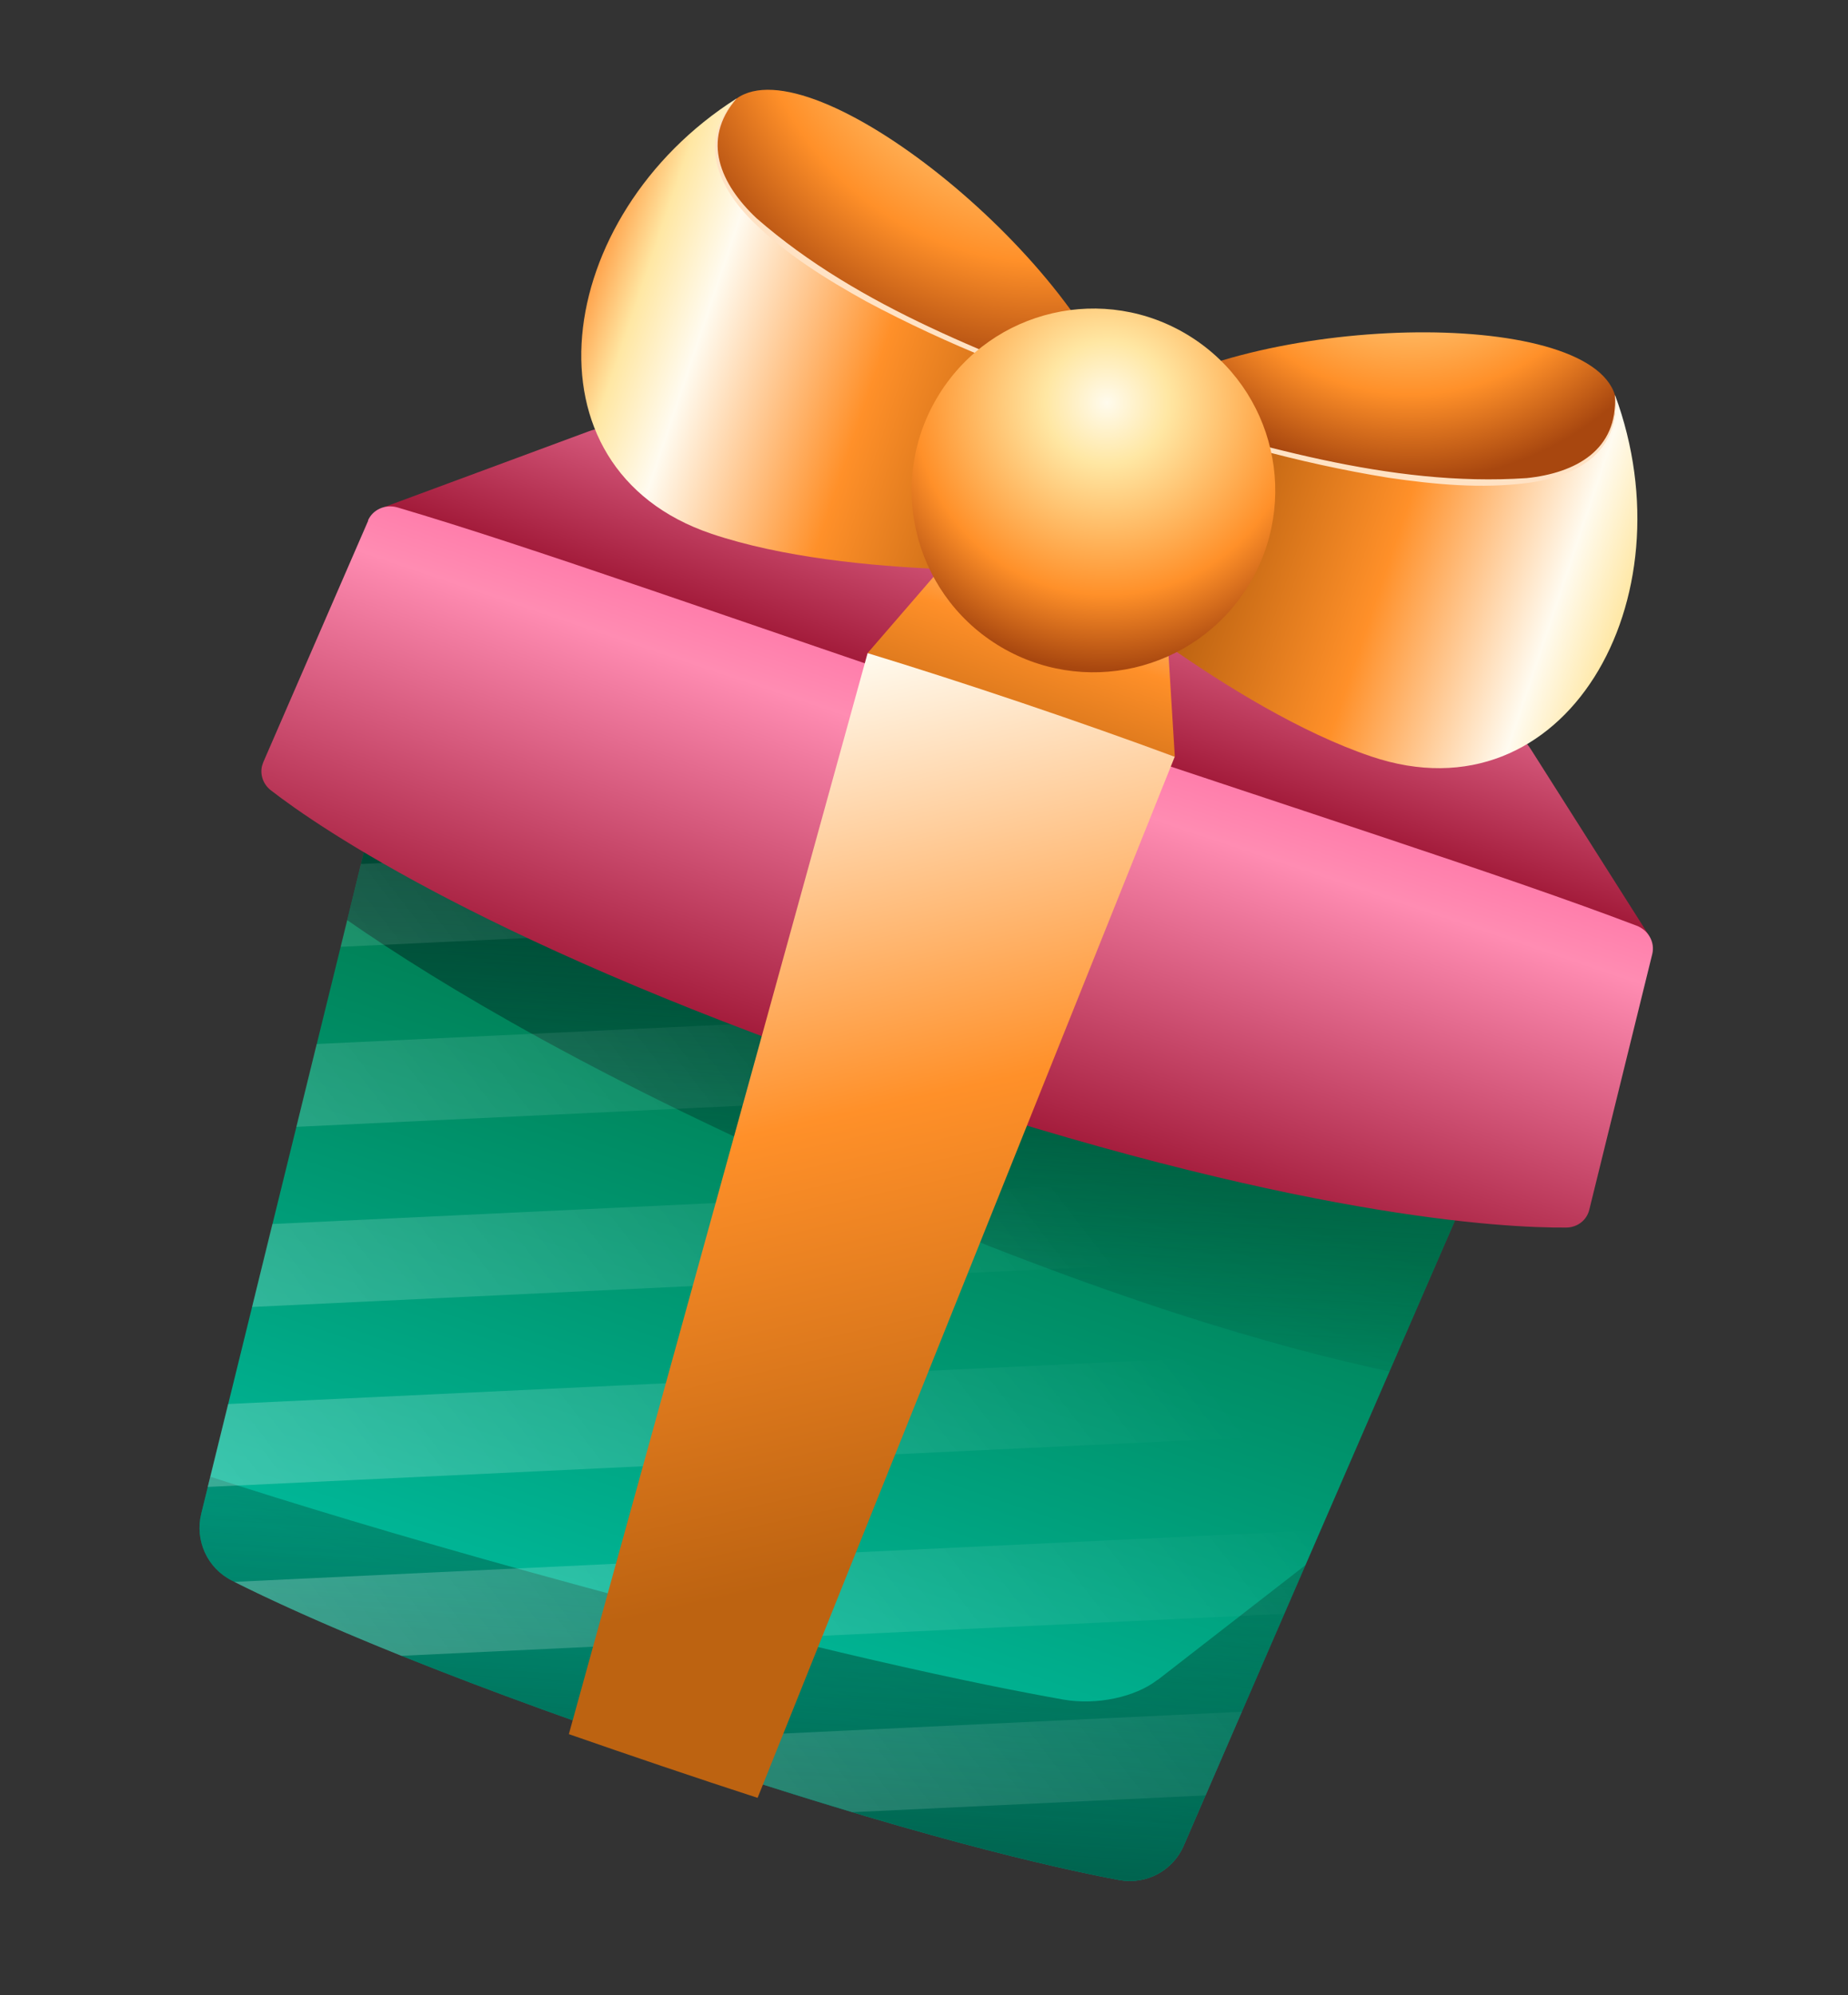
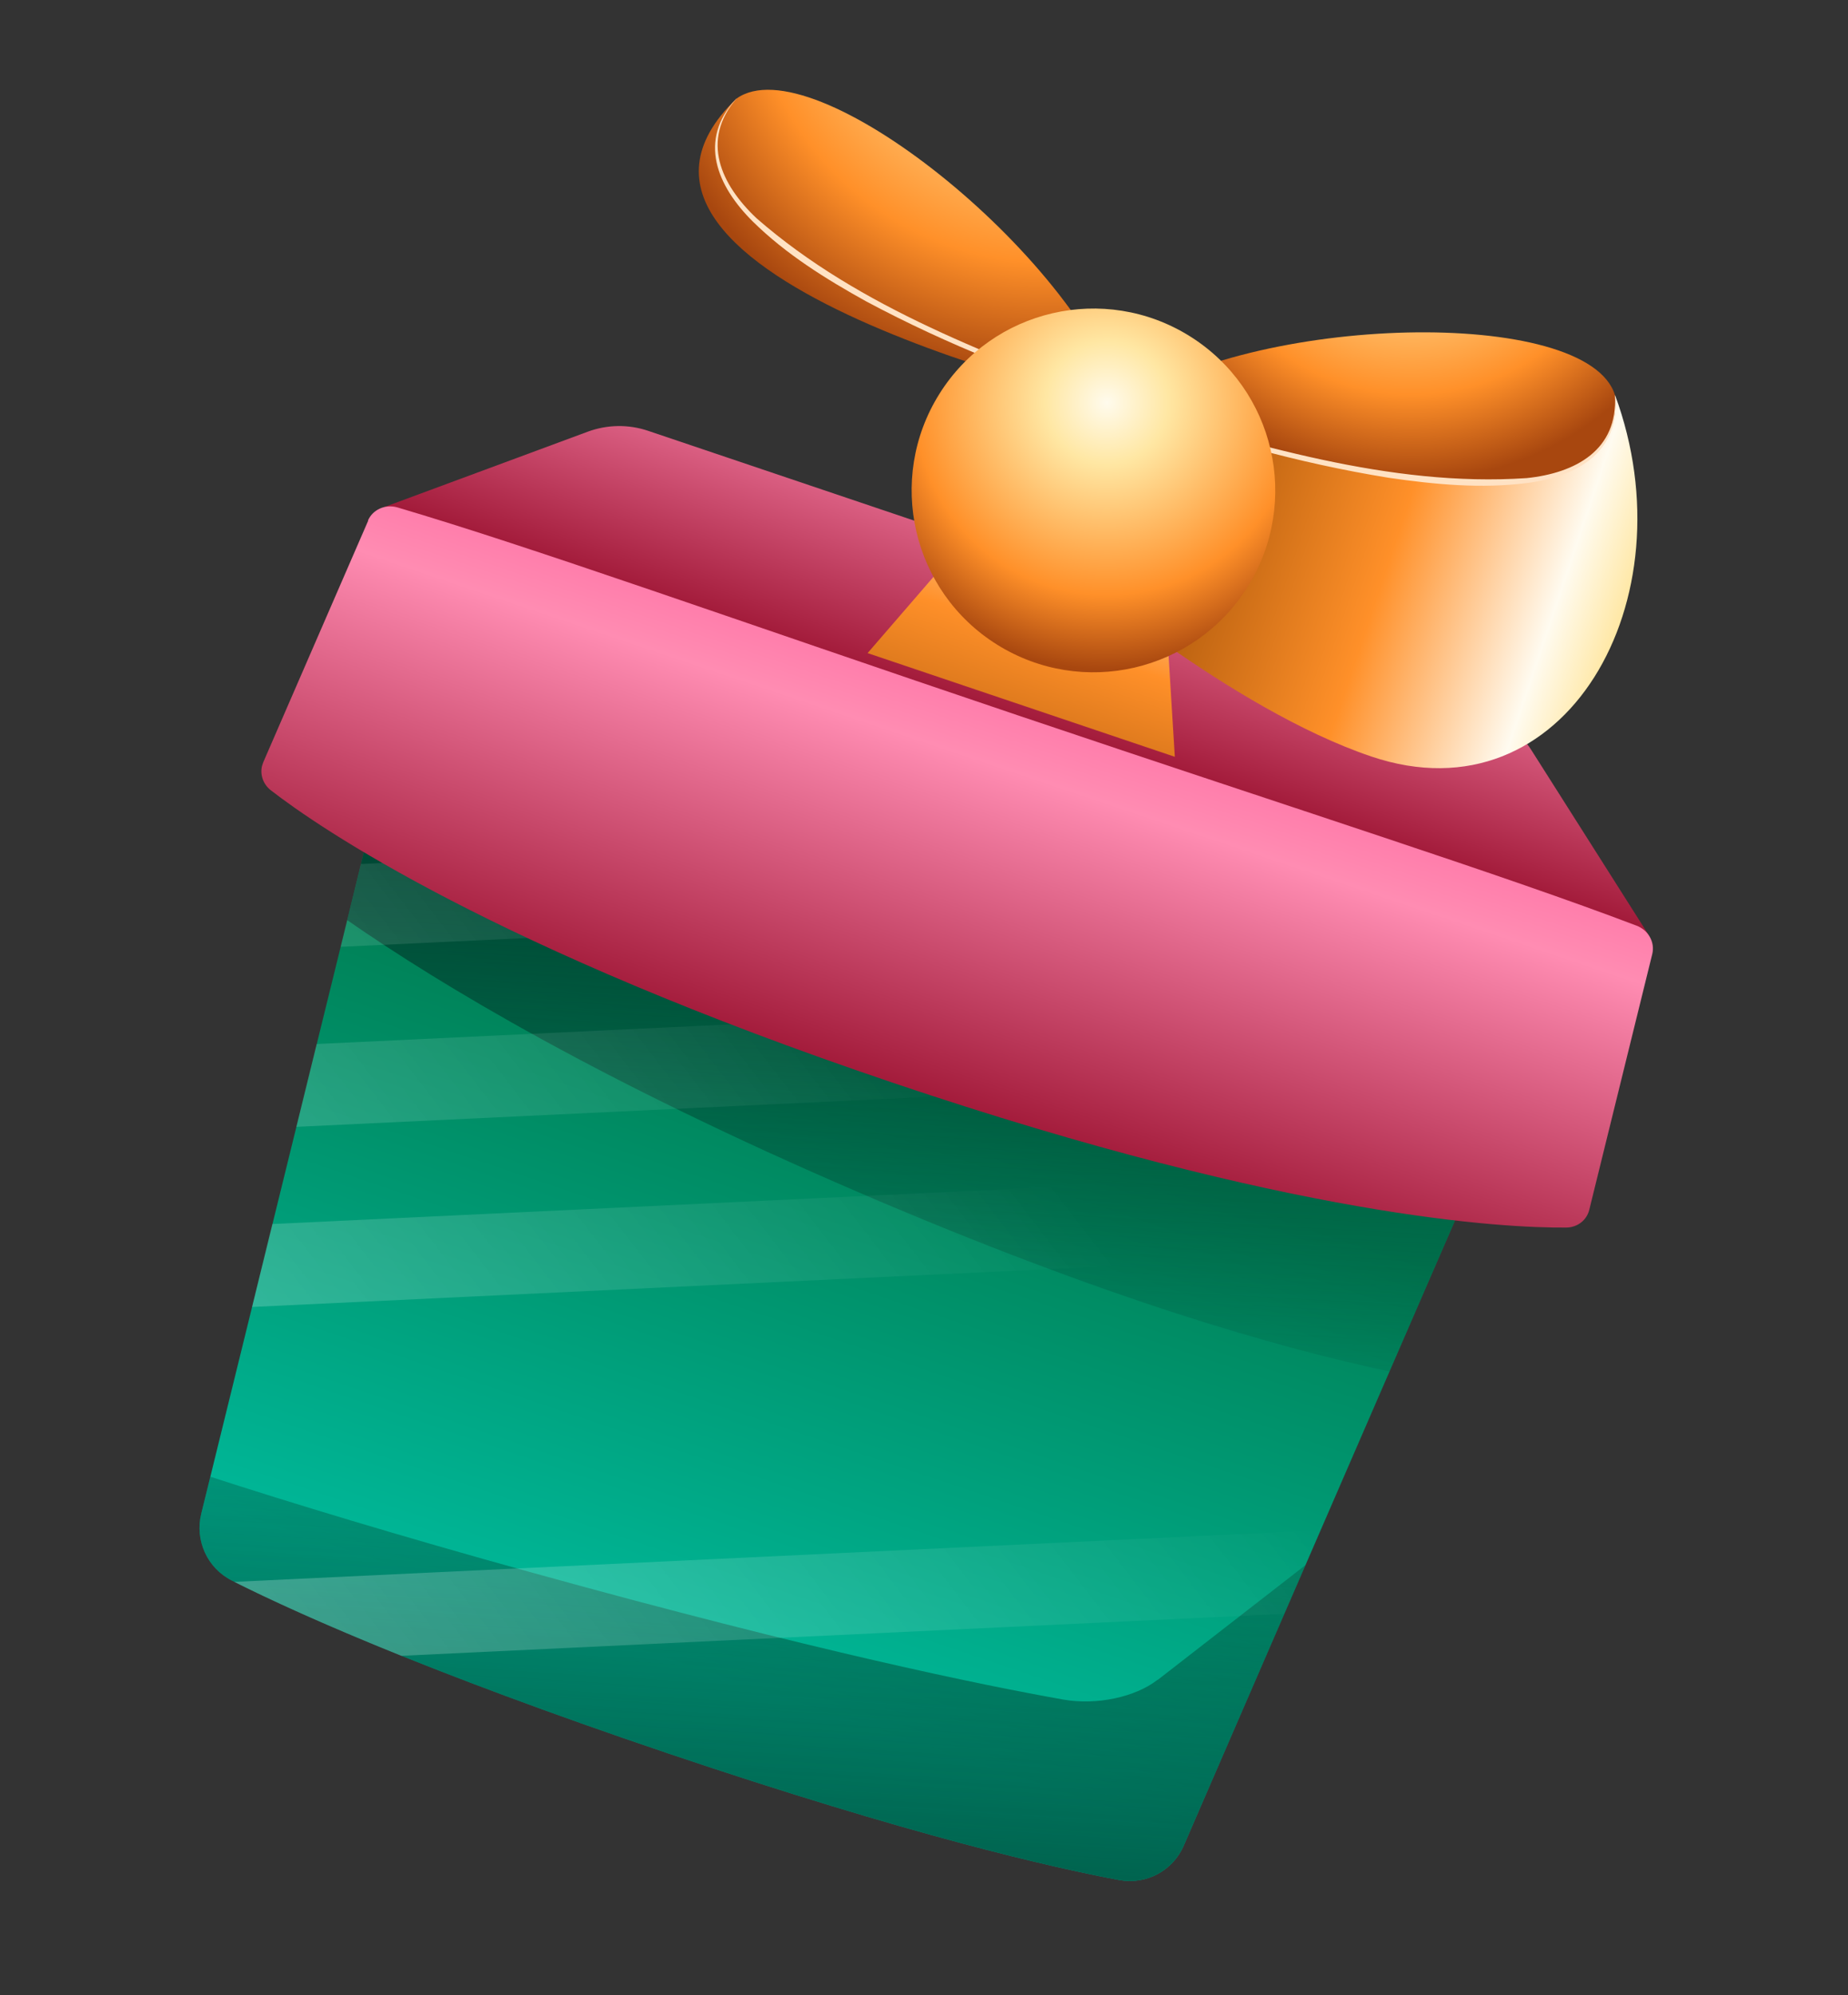
<svg xmlns="http://www.w3.org/2000/svg" width="202" height="218" viewBox="0 0 202 218" fill="none">
  <rect x="0" y="0" width="202" height="218" fill="#333333" stroke="none" />
  <g clip-path="url(#clip0_84_58)">
    <path d="M44.663 73.282L21.993 165.418C21.282 168.324 22.658 171.35 25.319 172.697C31.91 176.029 46.393 182.609 72.982 191.581C99.571 200.553 115.071 204.076 122.342 205.436C125.289 205.981 128.212 204.42 129.398 201.66L167.186 114.625L44.663 73.282Z" fill="url(#paint0_linear_84_58)" />
    <path d="M166.751 115.602C163.462 114.117 159.85 112.524 155.915 110.822L44.663 73.282L37.951 100.544C48.204 107.673 65.859 118.26 93.95 130.33C120.937 141.939 139.922 147.341 151.88 149.863L166.756 115.588L166.751 115.602Z" fill="url(#paint1_linear_84_58)" />
    <path d="M126.516 183.564C124.076 185.467 119.84 186.345 116.26 185.721C107.482 184.167 89.038 180.401 58.242 171.867C43.391 167.754 31.845 164.233 22.986 161.363L21.993 165.418C21.282 168.324 22.658 171.349 25.319 172.697C31.909 176.029 46.392 182.609 72.982 191.581C99.571 200.553 115.071 204.076 122.342 205.436C125.289 205.981 128.212 204.42 129.398 201.66L142.703 171.02L126.525 183.582L126.516 183.564Z" fill="url(#paint2_linear_84_58)" />
    <g opacity="0.6">
      <path d="M122.185 99.44L98.931 91.594L39.45 94.413L37.235 103.463L122.185 99.44Z" fill="url(#paint3_linear_84_58)" />
-       <path d="M135.736 187.05L68.992 190.22C70.296 190.66 71.61 191.118 72.982 191.581C80.607 194.154 87.297 196.262 93.175 198.021L131.784 196.188L135.75 187.055L135.736 187.05Z" fill="url(#paint4_linear_84_58)" />
      <path d="M71.656 82.39L48.402 74.543L44.308 74.735L42.075 83.794L71.656 82.39Z" fill="url(#paint5_linear_84_58)" />
      <path d="M166.231 116.789L167.172 114.62L149.446 108.639L34.611 114.083L32.396 123.133L166.231 116.789Z" fill="url(#paint6_linear_84_58)" />
      <path d="M157.615 136.638L161.581 127.505L29.771 133.752L27.552 142.816L157.615 136.638Z" fill="url(#paint7_linear_84_58)" />
      <path d="M140.381 176.348L144.347 167.215L25.61 172.855C29.235 174.678 35.114 177.41 43.871 180.935L140.381 176.348Z" fill="url(#paint8_linear_84_58)" />
-       <path d="M149.001 156.486L152.966 147.353L24.932 153.421L22.699 162.48L149.001 156.486Z" fill="url(#paint9_linear_84_58)" />
    </g>
    <path d="M70.839 47.075C68.687 46.349 66.366 46.39 64.245 47.172L41.87 55.456C41.87 55.456 52.216 70.078 107.654 88.784C163.091 107.491 180.182 102.127 180.182 102.127L167.4 81.98C166.186 80.072 164.351 78.629 162.213 77.907L70.839 47.075Z" fill="url(#paint10_linear_84_58)" />
    <path d="M40.249 56.886L28.777 83.291C28.311 84.362 28.652 85.616 29.601 86.355C34.873 90.442 53.982 103.601 97.679 118.345C141.375 133.09 164.551 134.199 171.208 134.138C172.424 134.129 173.441 133.334 173.719 132.199L180.605 104.247C180.915 102.973 180.192 101.651 178.906 101.157C164.504 95.668 142.361 88.661 111.226 78.155C80.091 67.649 58.228 59.807 43.445 55.448C42.123 55.062 40.747 55.676 40.222 56.877L40.249 56.886Z" fill="url(#paint11_linear_84_58)" />
    <path d="M128.418 82.698L127.253 63.908L117.193 60.514L107.147 57.124L94.835 71.366L128.418 82.698Z" fill="url(#paint12_linear_84_58)" />
-     <path d="M94.835 71.366L62.181 189.494C65.44 190.624 68.86 191.808 72.478 193.029C76.096 194.25 79.53 195.394 82.812 196.456L128.405 82.693C123.209 80.775 117.655 78.811 111.697 76.801C105.739 74.79 100.131 72.988 94.835 71.366Z" fill="url(#paint13_linear_84_58)" />
    <path d="M176.534 43.191C173.563 33.395 136.833 34.319 122.648 44.348C122.648 44.348 180.87 71.274 176.534 43.191Z" fill="url(#paint14_radial_84_58)" />
    <path d="M176.534 43.191C178.203 64.083 122.648 44.348 122.648 44.348L116.639 62.154C116.639 62.154 134.564 77.491 149.897 82.665C171.093 89.817 184.805 65.561 176.539 43.177L176.534 43.191Z" fill="url(#paint15_linear_84_58)" />
    <path d="M176.534 43.19C177.14 49.387 172.417 52.063 166.947 52.779C161.89 53.424 156.797 52.934 151.813 52.211C141.854 50.603 132.102 47.852 122.648 44.347C136.938 48.48 151.85 53.257 166.873 52.244C172.212 51.694 176.88 49.179 176.521 43.186L176.534 43.19Z" fill="#FFE2C4" />
    <path d="M80.493 10.783C88.792 4.79 117.453 27.779 122.661 44.352C122.661 44.352 60.028 30.498 80.493 10.783Z" fill="url(#paint16_radial_84_58)" />
-     <path d="M80.493 10.783C66.507 26.393 122.661 44.352 122.661 44.352L116.653 62.159C116.653 62.159 93.1 63.5 77.768 58.326C56.572 51.174 60.359 23.569 80.497 10.77L80.493 10.783Z" fill="url(#paint17_linear_84_58)" />
    <path d="M80.493 10.783C76.589 15.338 78.784 20.154 82.68 23.835C94.018 33.743 108.775 38.977 122.648 44.347C113.004 41.408 103.578 37.688 94.681 32.933C90.278 30.488 85.929 27.793 82.297 24.215C78.38 20.332 76.243 15.341 80.48 10.778L80.493 10.783Z" fill="#FFE2C4" />
    <path d="M136.375 64.123C142.191 54.816 139.362 42.556 130.056 36.739C120.749 30.922 108.489 33.751 102.672 43.058C96.855 52.365 99.684 64.625 108.991 70.442C118.298 76.258 130.558 73.429 136.375 64.123Z" fill="url(#paint18_radial_84_58)" />
  </g>
  <defs>
    <linearGradient id="paint0_linear_84_58" x1="75.936" y1="182.781" x2="97.642" y2="118.453" gradientUnits="userSpaceOnUse">
      <stop stop-color="#00B899" />
      <stop offset="1" stop-color="#008055" />
    </linearGradient>
    <linearGradient id="paint1_linear_84_58" x1="99.914" y1="154.829" x2="103.253" y2="90.64" gradientUnits="userSpaceOnUse">
      <stop stop-color="#004231" stop-opacity="0" />
      <stop offset="1" stop-color="#004231" />
    </linearGradient>
    <linearGradient id="paint2_linear_84_58" x1="84.252" y1="136.87" x2="78.467" y2="229.221" gradientUnits="userSpaceOnUse">
      <stop stop-color="#004231" stop-opacity="0" />
      <stop offset="1" stop-color="#004231" />
    </linearGradient>
    <linearGradient id="paint3_linear_84_58" x1="-105.96" y1="240.589" x2="86.746" y2="92.365" gradientUnits="userSpaceOnUse">
      <stop stop-color="white" />
      <stop offset="1" stop-color="white" stop-opacity="0" />
    </linearGradient>
    <linearGradient id="paint4_linear_84_58" x1="-52.156" y1="310.532" x2="140.531" y2="162.317" gradientUnits="userSpaceOnUse">
      <stop stop-color="white" />
      <stop offset="1" stop-color="white" stop-opacity="0" />
    </linearGradient>
    <linearGradient id="paint5_linear_84_58" x1="-123.315" y1="218.014" x2="69.391" y2="69.791" gradientUnits="userSpaceOnUse">
      <stop stop-color="white" />
      <stop offset="1" stop-color="white" stop-opacity="0" />
    </linearGradient>
    <linearGradient id="paint6_linear_84_58" x1="-89.725" y1="261.692" x2="102.975" y2="113.482" gradientUnits="userSpaceOnUse">
      <stop stop-color="white" />
      <stop offset="1" stop-color="white" stop-opacity="0" />
    </linearGradient>
    <linearGradient id="paint7_linear_84_58" x1="-82.676" y1="270.857" x2="110.024" y2="122.647" gradientUnits="userSpaceOnUse">
      <stop stop-color="white" />
      <stop offset="1" stop-color="white" stop-opacity="0" />
    </linearGradient>
    <linearGradient id="paint8_linear_84_58" x1="-67.617" y1="290.424" x2="125.084" y2="142.214" gradientUnits="userSpaceOnUse">
      <stop stop-color="white" />
      <stop offset="1" stop-color="white" stop-opacity="0" />
    </linearGradient>
    <linearGradient id="paint9_linear_84_58" x1="-75.627" y1="280.021" x2="117.074" y2="131.811" gradientUnits="userSpaceOnUse">
      <stop stop-color="white" />
      <stop offset="1" stop-color="white" stop-opacity="0" />
    </linearGradient>
    <linearGradient id="paint10_linear_84_58" x1="126.533" y1="32.836" x2="109.514" y2="83.27" gradientUnits="userSpaceOnUse">
      <stop stop-color="#A41D3C" />
      <stop offset="0.14" stop-color="#FF639F" />
      <stop offset="0.38" stop-color="#FF8CB2" />
      <stop offset="1" stop-color="#910523" />
    </linearGradient>
    <linearGradient id="paint11_linear_84_58" x1="117.928" y1="58.335" x2="95.346" y2="125.258" gradientUnits="userSpaceOnUse">
      <stop stop-color="#A41D3C" />
      <stop offset="0.14" stop-color="#FF639F" />
      <stop offset="0.38" stop-color="#FF8CB2" />
      <stop offset="1" stop-color="#910523" />
    </linearGradient>
    <linearGradient id="paint12_linear_84_58" x1="122.861" y1="43.716" x2="106.882" y2="91.071" gradientUnits="userSpaceOnUse">
      <stop stop-color="#FFA44D" />
      <stop offset="0.09" stop-color="#FFE7A3" />
      <stop offset="0.22" stop-color="#FFFBF0" />
      <stop offset="0.55" stop-color="#FF9029" />
      <stop offset="0.88" stop-color="#BD6311" />
      <stop offset="1" stop-color="#BD6311" />
    </linearGradient>
    <linearGradient id="paint13_linear_84_58" x1="40.063" y1="49.843" x2="71.965" y2="194.549" gradientUnits="userSpaceOnUse">
      <stop stop-color="#FFA44D" />
      <stop offset="0.09" stop-color="#FFE7A3" />
      <stop offset="0.22" stop-color="#FFFBF0" />
      <stop offset="0.55" stop-color="#FF9029" />
      <stop offset="0.88" stop-color="#BD6311" />
      <stop offset="1" stop-color="#BD6311" />
    </linearGradient>
    <radialGradient id="paint14_radial_84_58" cx="0" cy="0" r="1" gradientUnits="userSpaceOnUse" gradientTransform="translate(154.306 18.942) rotate(18.646) scale(33.569 33.569)">
      <stop stop-color="#FFFBED" />
      <stop offset="0.23" stop-color="#FFE7A3" />
      <stop offset="0.72" stop-color="#FF9029" />
      <stop offset="1" stop-color="#A8470F" />
    </radialGradient>
    <linearGradient id="paint15_linear_84_58" x1="182.264" y1="69.363" x2="128.063" y2="51.074" gradientUnits="userSpaceOnUse">
      <stop stop-color="#FFA44D" />
      <stop offset="0.09" stop-color="#FFE7A3" />
      <stop offset="0.22" stop-color="#FFFBF0" />
      <stop offset="0.55" stop-color="#FF9029" />
      <stop offset="0.88" stop-color="#BD6311" />
      <stop offset="1" stop-color="#BD6311" />
    </linearGradient>
    <radialGradient id="paint16_radial_84_58" cx="0" cy="0" r="1" gradientUnits="userSpaceOnUse" gradientTransform="translate(114.797 -4.262) rotate(18.646) scale(45.776)">
      <stop stop-color="#FFFBED" />
      <stop offset="0.23" stop-color="#FFE7A3" />
      <stop offset="0.72" stop-color="#FF9029" />
      <stop offset="1" stop-color="#A8470F" />
    </radialGradient>
    <linearGradient id="paint17_linear_84_58" x1="65.094" y1="29.826" x2="121.164" y2="48.746" gradientUnits="userSpaceOnUse">
      <stop stop-color="#FFA44D" />
      <stop offset="0.09" stop-color="#FFE7A3" />
      <stop offset="0.22" stop-color="#FFFBF0" />
      <stop offset="0.55" stop-color="#FF9029" />
      <stop offset="0.88" stop-color="#BD6311" />
      <stop offset="1" stop-color="#BD6311" />
    </linearGradient>
    <radialGradient id="paint18_radial_84_58" cx="0" cy="0" r="1" gradientUnits="userSpaceOnUse" gradientTransform="translate(120.99 43.989) rotate(18.646) scale(29.198)">
      <stop stop-color="#FFFBED" />
      <stop offset="0.23" stop-color="#FFE7A3" />
      <stop offset="0.72" stop-color="#FF9029" />
      <stop offset="1" stop-color="#A8470F" />
    </radialGradient>
    <clipPath id="clip0_84_58">
      <rect width="153" height="177.911" fill="white" transform="translate(56.882) rotate(18.646)" />
    </clipPath>
  </defs>
</svg>